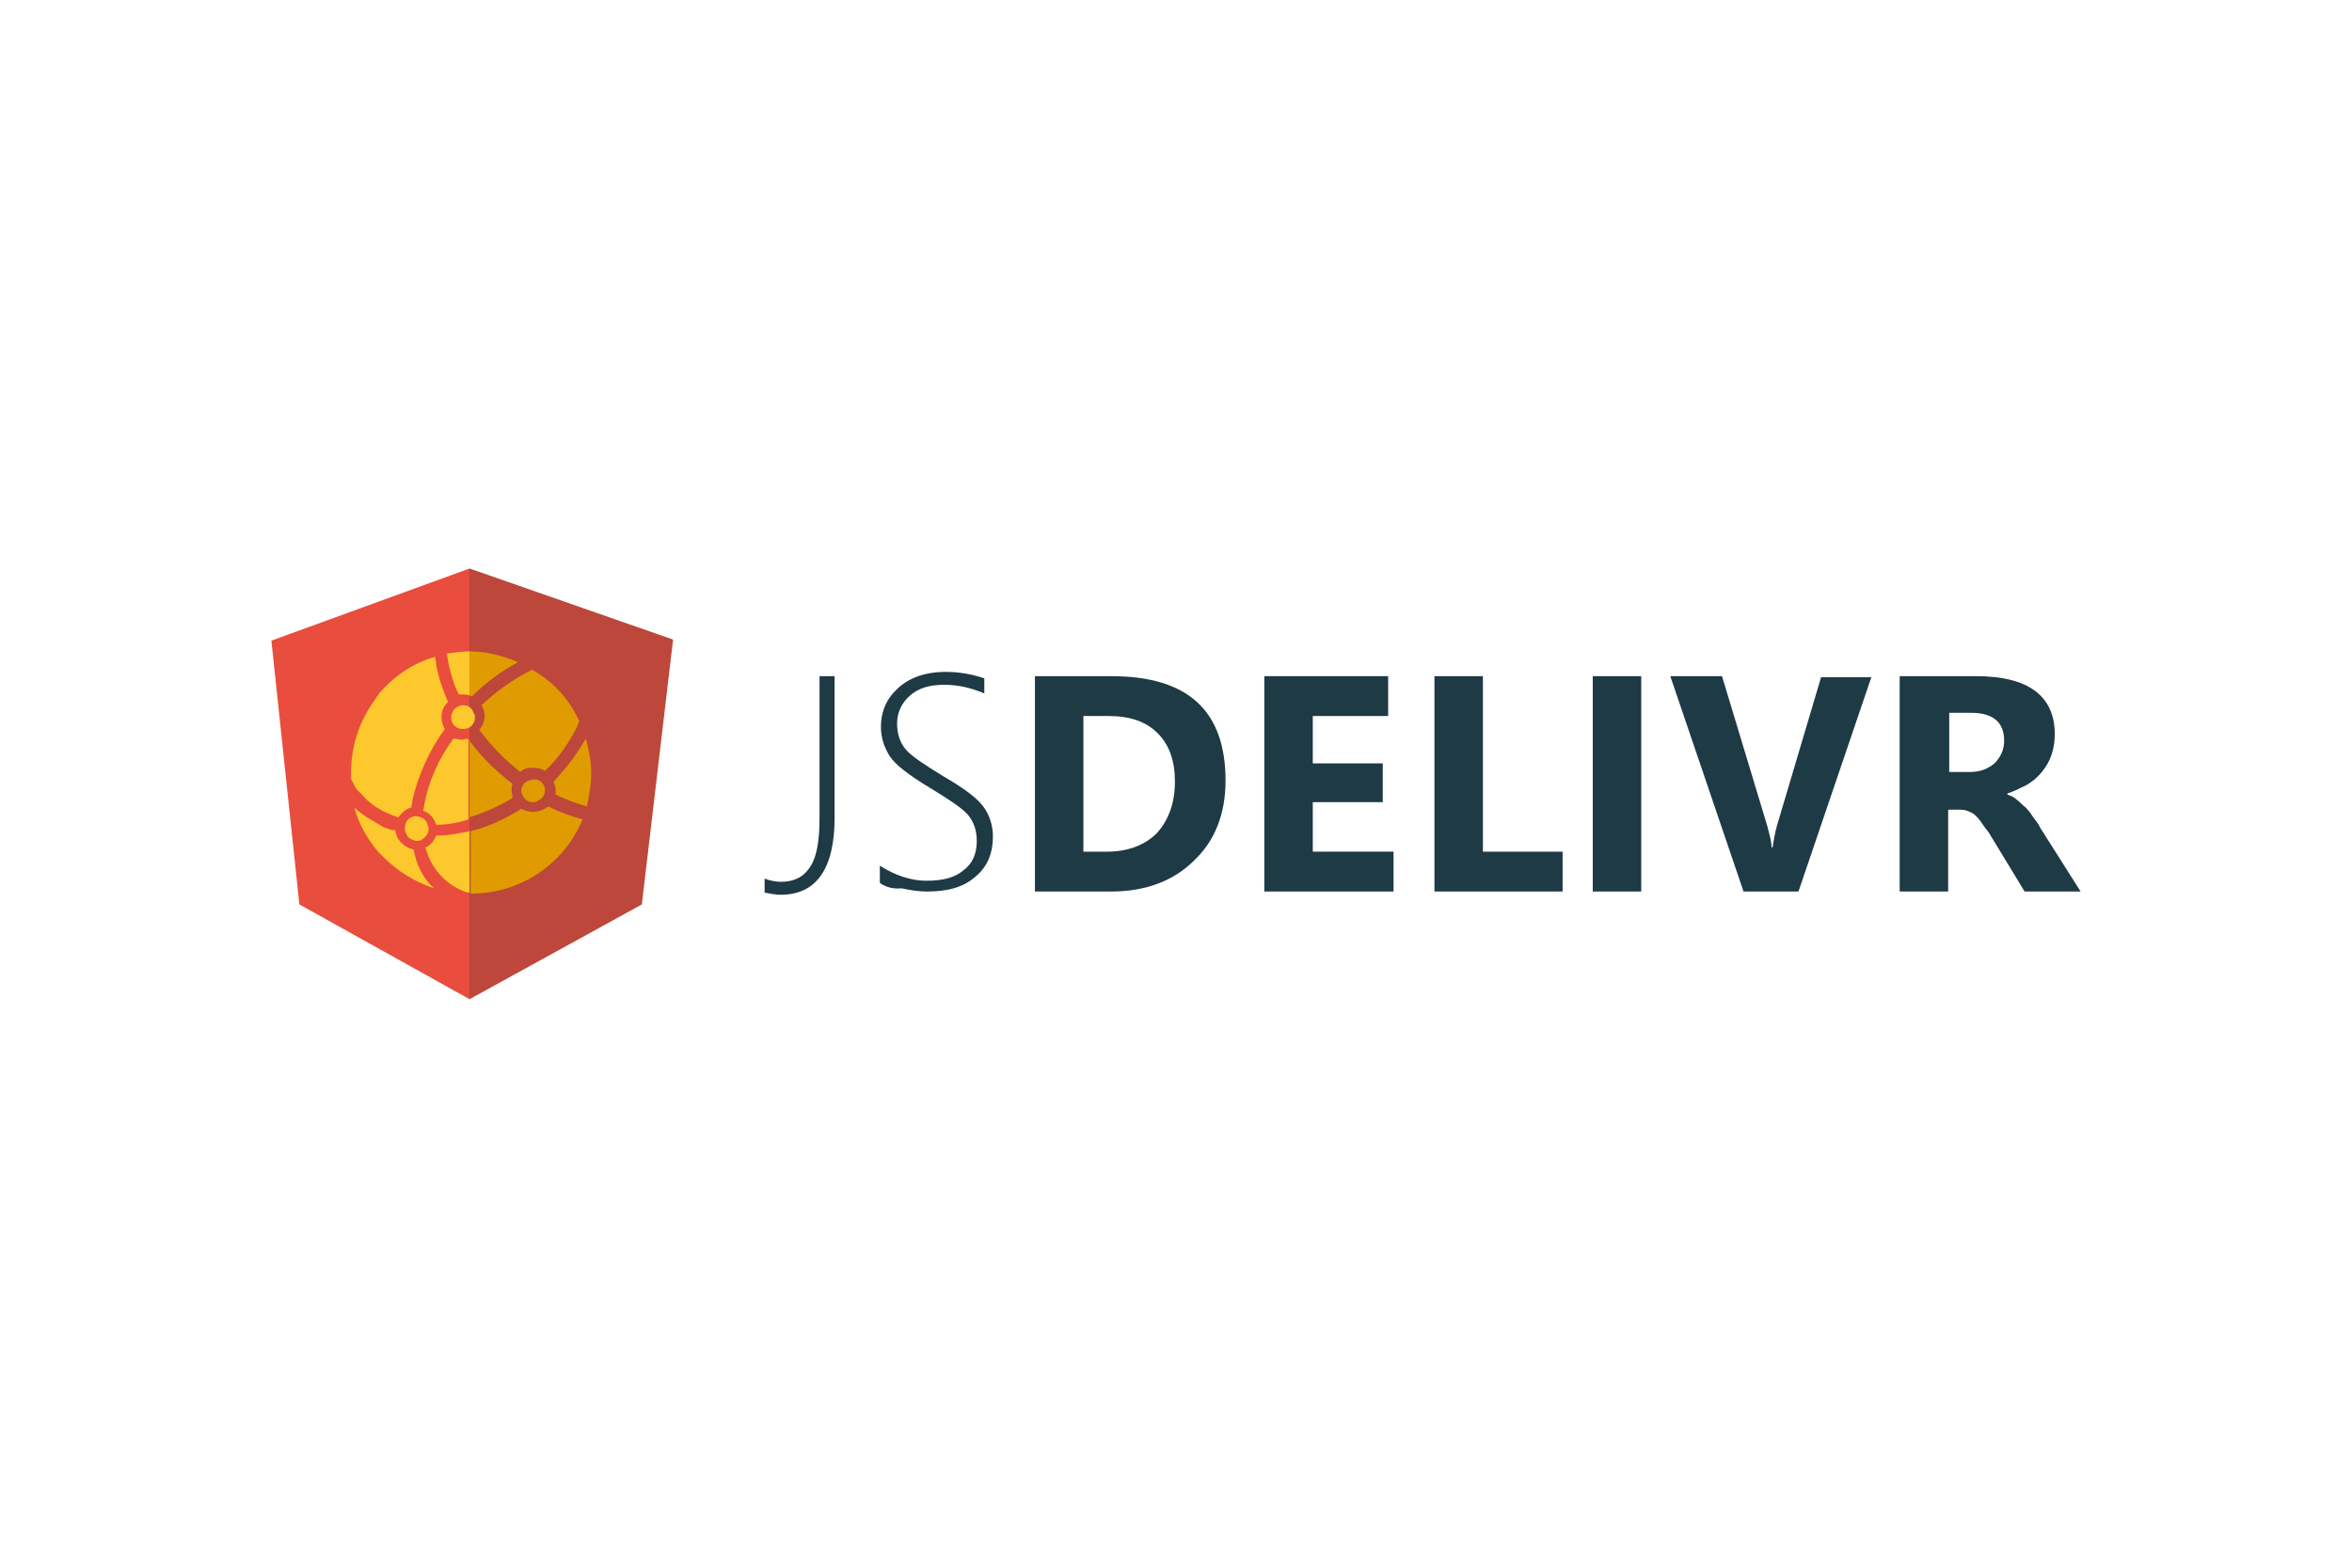
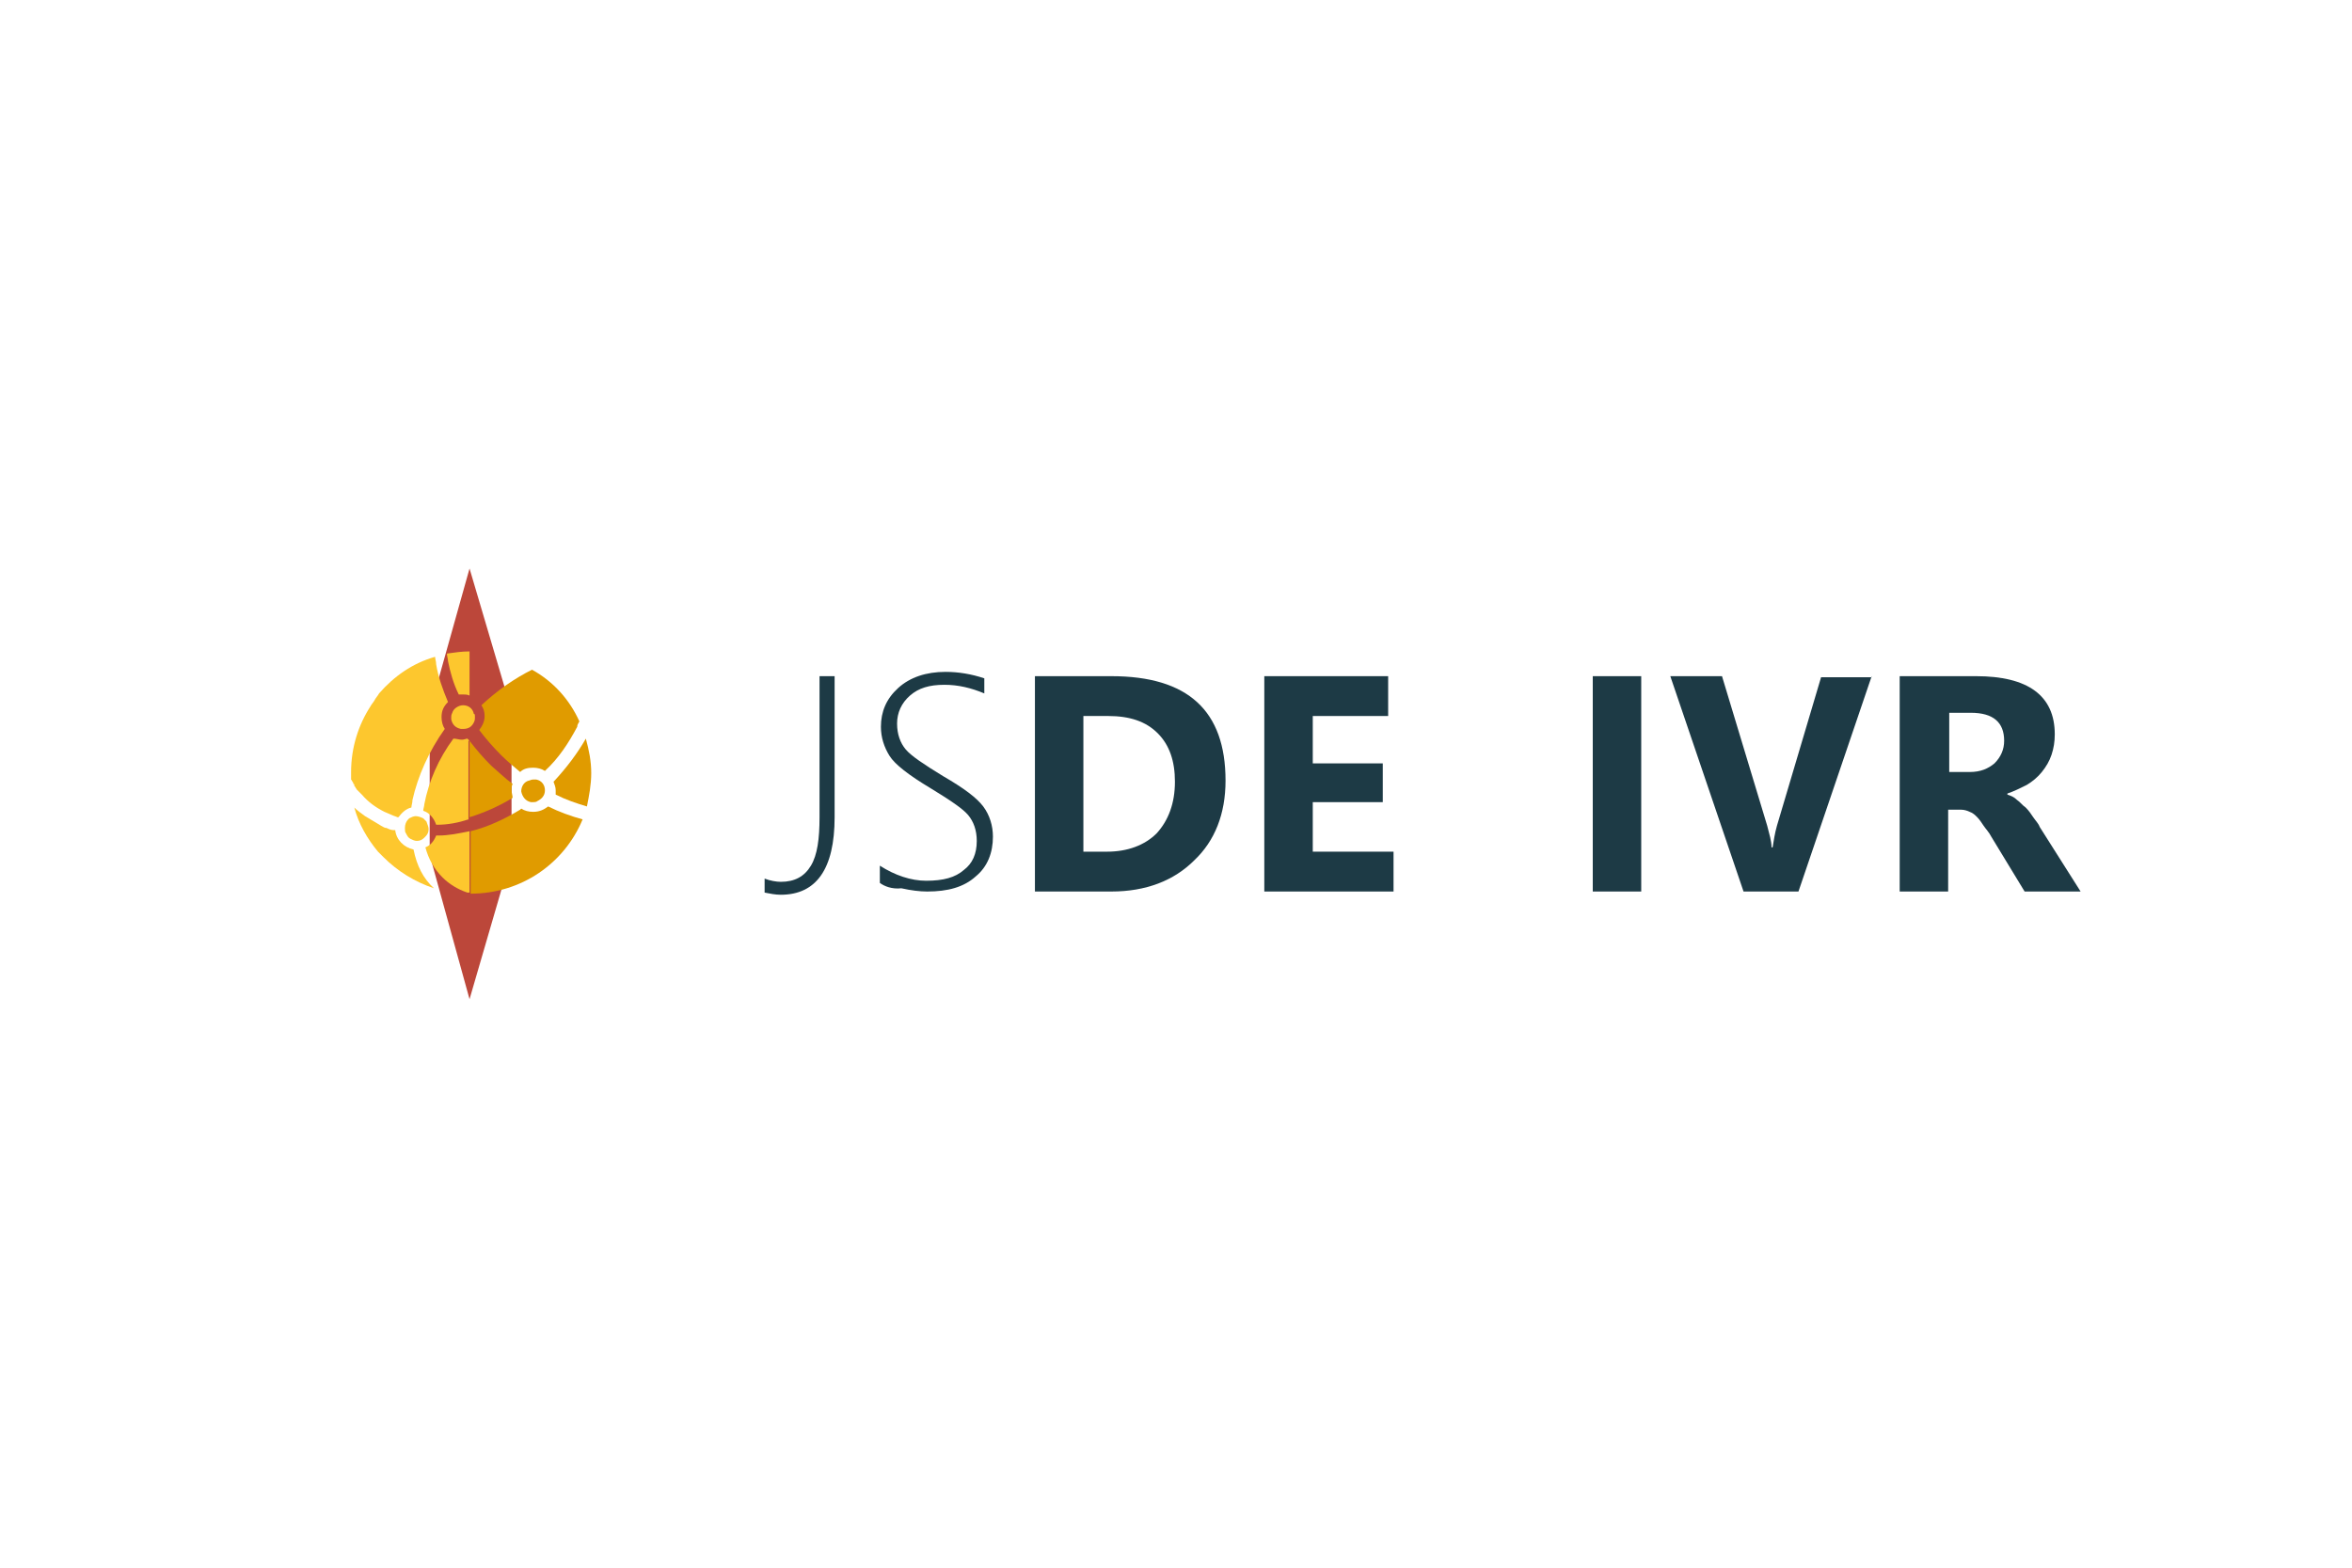
<svg xmlns="http://www.w3.org/2000/svg" height="800" width="1200" xml:space="preserve" y="0" x="0" id="Layer_1" version="1.1" viewBox="-25.2 -10 218.4 60">
  <style id="style4915" type="text/css">.st0{fill:#1d3a45}.st1{fill:#bc473a}.st3{fill:#fdc72e}.st4{fill:#e09b00}</style>
  <g transform="translate(-6 -5)" id="g4977">
    <g id="g4935">
      <g id="g4933">
        <path id="path4917" d="M58.3 28.1c0 4.8-1.7 7.2-5 7.2-.5 0-1-.1-1.5-.2v-1.3c.5.2 1.1.3 1.5.3 1.3 0 2.2-.5 2.8-1.5.6-1 .8-2.5.8-4.5V15h1.4z" class="st0" />
        <path id="path4919" d="M62.5 34.2v-1.6c1.4.9 2.9 1.4 4.3 1.4 1.6 0 2.7-.3 3.5-1 .8-.6 1.2-1.5 1.2-2.7 0-1-.3-1.8-.8-2.4-.5-.6-1.7-1.4-3.5-2.5-2-1.2-3.3-2.2-3.8-3-.5-.8-.8-1.7-.8-2.7 0-1.4.5-2.6 1.6-3.6s2.6-1.5 4.4-1.5c1.2 0 2.4.2 3.6.6v1.4c-1.2-.5-2.4-.8-3.7-.8-1.4 0-2.4.3-3.2 1-.8.7-1.2 1.6-1.2 2.6s.3 1.8.8 2.4c.5.6 1.7 1.4 3.5 2.5 1.9 1.1 3.1 2 3.7 2.8.6.8.9 1.8.9 2.8 0 1.5-.5 2.8-1.6 3.7-1.1 1-2.6 1.4-4.5 1.4-.7 0-1.5-.1-2.4-.3-.9.1-1.6-.2-2-.5z" class="st0" />
        <path id="path4921" d="M76.9 35V15H84c7.1 0 10.6 3.2 10.6 9.7 0 3.1-1 5.6-2.9 7.4C89.8 34 87.2 35 84 35zm4.5-16.3v12.6h2.2c1.9 0 3.5-.6 4.6-1.7 1.1-1.2 1.7-2.8 1.7-4.8 0-1.9-.5-3.4-1.6-4.5s-2.6-1.6-4.6-1.6z" class="st0" />
        <path id="path4923" d="M110.2 35h-12V15h11.5v3.7h-7v4.4h6.5v3.6h-6.5v4.6h7.5z" class="st0" />
-         <path id="path4925" d="M125.9 35H114V15h4.5v16.3h7.4z" class="st0" />
        <path id="path4927" d="M133.2 15v20h-4.5V15z" class="st0" />
        <path id="path4929" d="M154.6 15l-6.8 20h-5.1l-6.8-20h4.8l4.2 13.9c.2.8.4 1.4.4 2h.1c.1-.6.2-1.3.4-2l4.1-13.8h4.7z" class="st0" />
        <path id="path4931" d="M174 35h-5.2l-3.1-5.1c-.2-.4-.5-.7-.7-1-.2-.3-.4-.6-.6-.8-.2-.2-.4-.4-.7-.5-.2-.1-.5-.2-.8-.2h-1.2V35h-4.5V15h7.1c4.8 0 7.3 1.8 7.3 5.4 0 .7-.1 1.3-.3 1.9-.2.6-.5 1.1-.9 1.6s-.9.9-1.4 1.2c-.6.3-1.2.6-1.8.8v.1c.3.1.6.2.9.5.3.2.5.5.8.7.3.3.5.6.7.9.2.3.5.6.6.9zm-12.2-16.6v5.5h1.9c1 0 1.7-.3 2.3-.8.6-.6.9-1.3.9-2.1 0-1.7-1-2.6-3.1-2.6z" class="st0" />
      </g>
    </g>
    <g id="g4975">
      <path id="polygon4937" class="st1" d="M20.7 18.4v13.2L24.4 45l3.9-13.4V18.2L24.4 5l-3.7 13.2z" />
      <g id="g4973">
        <g id="g4943">
-           <path id="polyline4939" fill="#e84d3d" d="M24.4 5L6 11.7l2.6 24.5L24.4 45" />
-           <path id="polyline4941" class="st1" d="M24.4 45l16-8.8 2.9-24.6L24.4 5" />
-         </g>
+           </g>
        <g id="g4971">
          <path id="path4945" d="M21.1 34.7c-1.8-.6-3.4-1.6-4.7-2.9l-.5-.5c-1-1.2-1.8-2.6-2.2-4.1.3.3.6.5 1 .8l1.5.9c.2.1.3.2.5.2.2.1.4.2.7.2h.1c.1.9.8 1.6 1.7 1.8.3 1.5.9 2.7 1.9 3.6z" class="st3" />
          <path id="path4947" d="M21.8 18.8c0 .4.1.8.3 1.1-1.5 2.1-2.5 4.4-3 6.6 0 .3-.1.5-.1.7-.5.1-.9.5-1.2.9h-.1c-.2-.1-.3-.1-.5-.2s-.5-.2-.7-.3c-.8-.4-1.5-.9-2.1-1.6l-.4-.4-.1-.1c0-.1-.1-.1-.1-.2l-.1-.1v-.1s0-.1-.1-.1v-.1c-.1-.1-.1-.2-.2-.3v-.7c0-2.3.7-4.4 1.8-6.1.1-.2.3-.4.4-.6.1-.2.3-.4.4-.6 1.4-1.6 3.1-2.8 5.2-3.4 0 .2.1.4.1.7.2 1.2.6 2.3 1.1 3.5-.4.4-.6.8-.6 1.4z" class="st3" />
          <path id="path4949" d="M20.6 29.2c0 .3-.1.5-.3.7l-.1.1c-.2.2-.4.3-.7.3-.2 0-.4-.1-.6-.2-.2-.1-.3-.3-.4-.5-.1-.1-.1-.3-.1-.5 0-.3.1-.6.3-.8l.1-.1c.2-.1.4-.2.6-.2.2 0 .5.1.7.2l.3.3c.1.3.2.5.2.7z" class="st3" />
          <path id="path4951" d="M24.9 18.8c0 .2 0 .3-.1.5-.2.4-.5.6-1 .6h-.2c-.5-.1-.8-.4-.9-.9v-.2c0-.1 0-.2.1-.4.1-.4.6-.7 1-.7.5 0 .9.3 1 .8.1 0 .1.1.1.3z" class="st3" />
          <path id="path4953" d="M35.7 24c0 1.1-.2 2.1-.4 3.1-1-.3-1.9-.6-2.9-1.1v-.4c0-.3-.1-.5-.2-.8l.1-.1c1.1-1.2 2.1-2.5 2.9-3.9.3 1.1.5 2.1.5 3.2z" class="st4" />
-           <path id="path4955" d="M34.6 19.2c-.1.2-.2.3-.2.5-.8 1.5-1.7 2.9-3 4.1-.3-.2-.7-.3-1.1-.3-.5 0-.9.1-1.2.4-.6-.5-1.2-1-1.8-1.6-.7-.7-1.4-1.5-2-2.3.3-.4.5-.8.5-1.3 0-.4-.1-.7-.3-1 1.5-1.4 3.1-2.5 4.7-3.3 2 1.1 3.5 2.8 4.4 4.8z" class="st4" />
+           <path id="path4955" d="M34.6 19.2c-.1.2-.2.3-.2.5-.8 1.5-1.7 2.9-3 4.1-.3-.2-.7-.3-1.1-.3-.5 0-.9.1-1.2.4-.6-.5-1.2-1-1.8-1.6-.7-.7-1.4-1.5-2-2.3.3-.4.5-.8.5-1.3 0-.4-.1-.7-.3-1 1.5-1.4 3.1-2.5 4.7-3.3 2 1.1 3.5 2.8 4.4 4.8" class="st4" />
          <path id="path4957" d="M31.4 25.6c0 .5-.3.8-.7 1-.1.1-.3.1-.4.1h-.2c-.5-.1-.8-.5-.9-1 0-.5.3-.9.7-1 .1 0 .2-.1.4-.1h.3c.5.1.8.5.8 1 0-.1 0 0 0 0z" class="st4" />
          <path id="path4959" d="M31.7 27.1c-.4.3-.8.5-1.4.5-.4 0-.8-.1-1.1-.3l-.1.1c-1.5.9-3 1.6-4.6 2v5.8c4.7 0 8.7-2.8 10.4-6.9-1.1-.3-2.2-.7-3.2-1.2z" class="st4" />
          <path id="path4961" d="M24.4 29.4c-1 .2-1.9.4-2.9.4h-.2c-.2.5-.5.9-1 1.1.3 1.1.8 2 1.6 2.8.6.6 1.4 1.1 2.3 1.4h.2z" class="st3" />
          <path id="path4963" d="M28.3 25.6c0-.2 0-.4.1-.6-.7-.5-1.3-1.1-2-1.7-.7-.7-1.4-1.5-2-2.3v7.1c1.3-.4 2.7-1 4-1.8 0-.2-.1-.5-.1-.7z" class="st4" />
          <path id="path4965" d="M24.4 21l-.2-.2c-.1 0-.3.1-.5.1-.3 0-.5-.1-.8-.1-1.4 1.9-2.3 4-2.7 6.1 0 .2-.1.4-.1.6.6.2 1 .7 1.2 1.3h.1c1 0 2-.2 2.9-.5V21z" class="st3" />
-           <path id="path4967" d="M24.4 12.7v4.1c.1 0 .1 0 .2.1 1.3-1.3 2.8-2.4 4.3-3.2-1.4-.6-2.9-1-4.5-1z" class="st4" />
          <path id="path4969" d="M24.4 12.7c-.7 0-1.4.1-2.1.2 0 .2.1.5.1.7.2 1 .5 2.1 1 3.1h.4c.2 0 .4 0 .6.1z" class="st3" />
        </g>
      </g>
    </g>
  </g>
</svg>